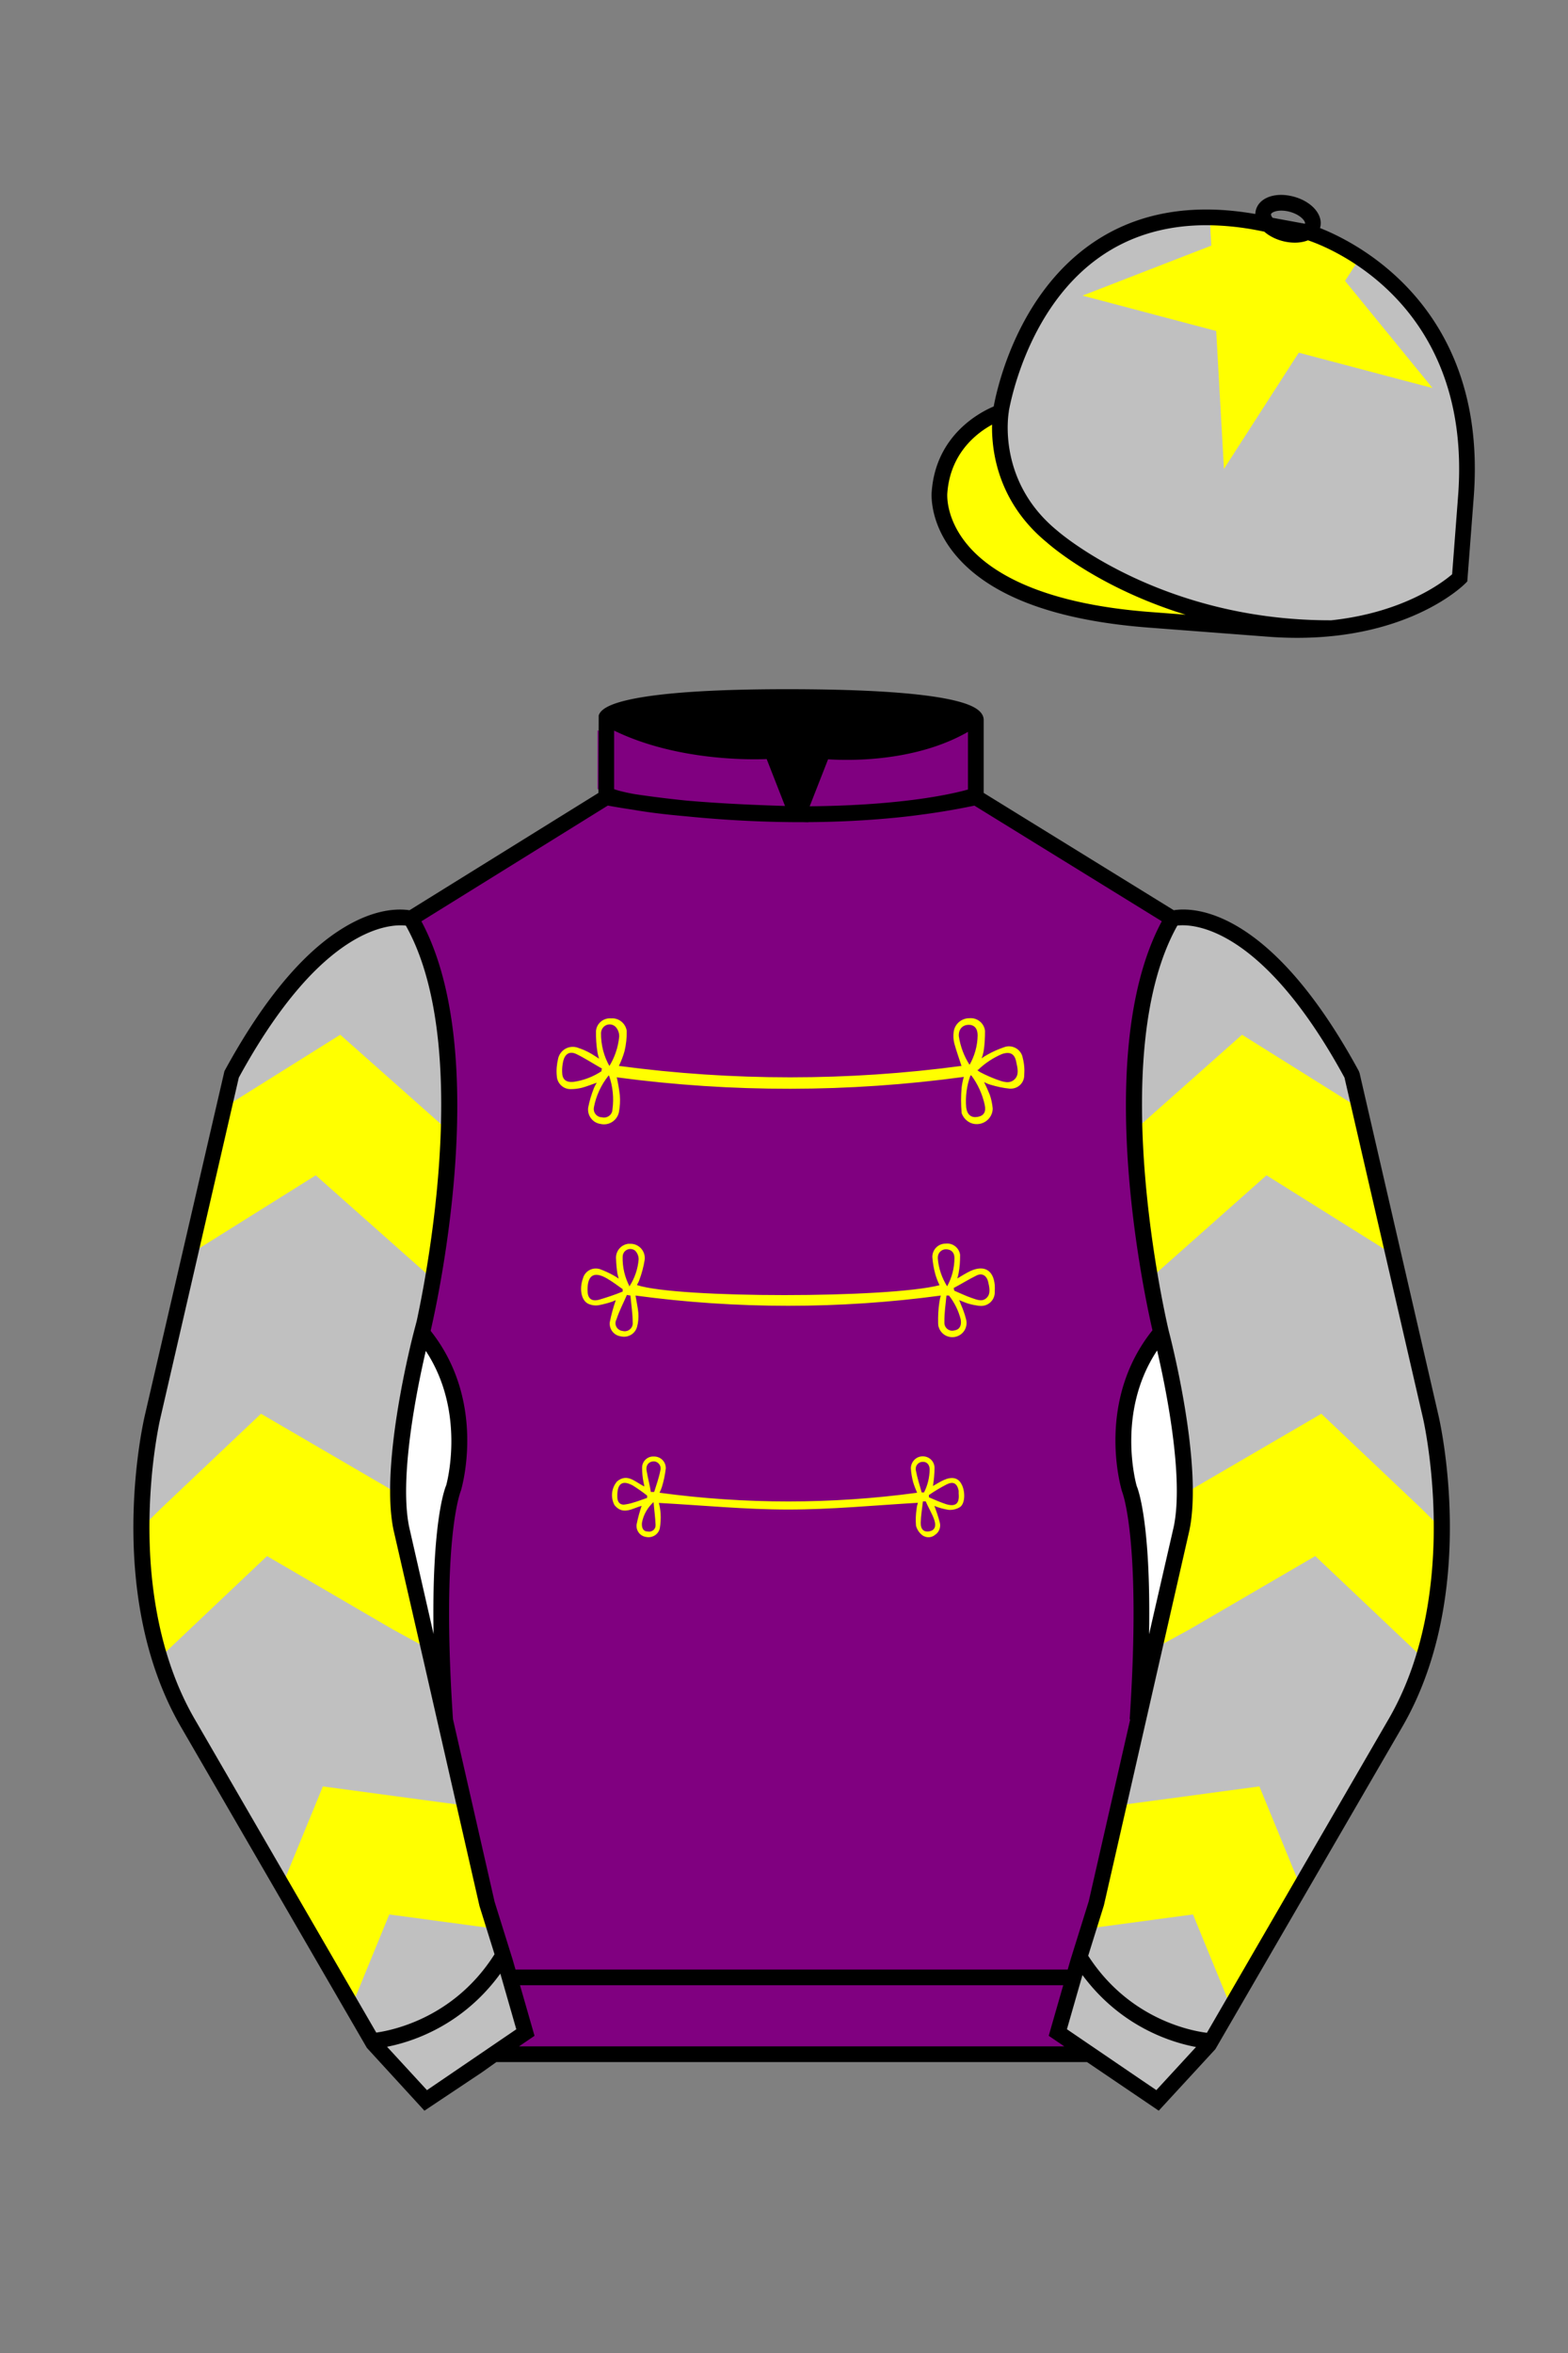
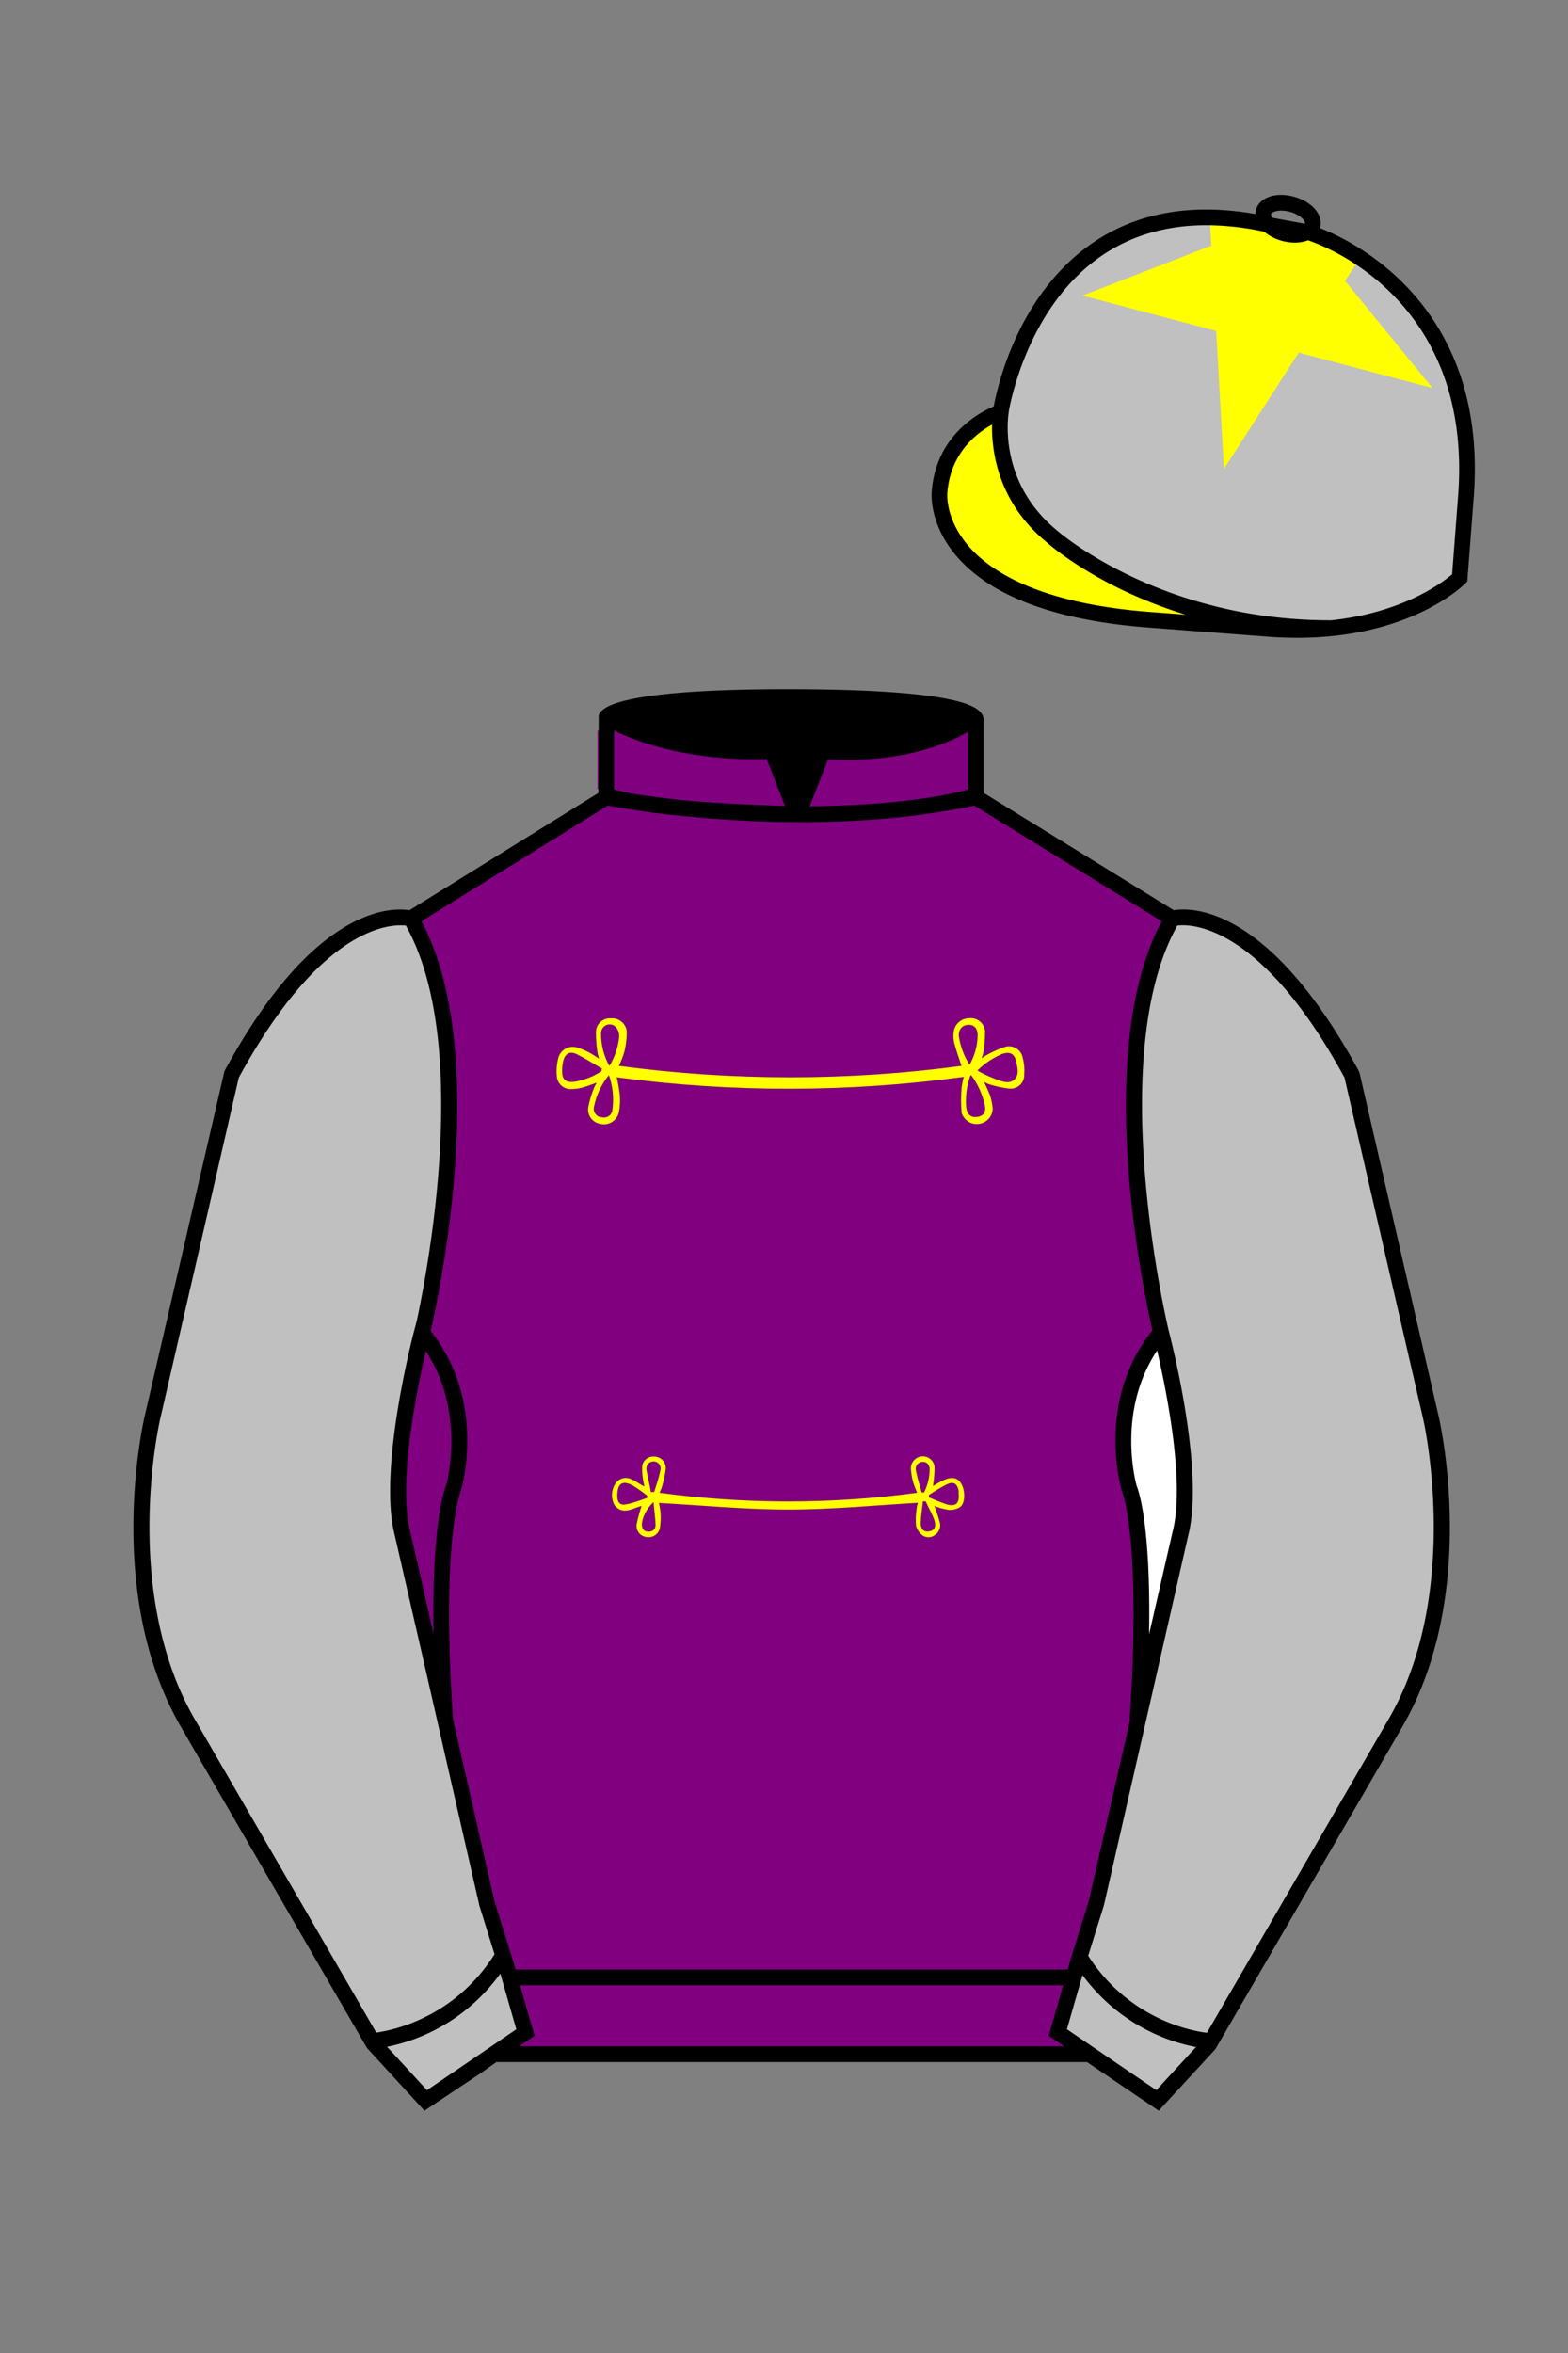
<svg xmlns="http://www.w3.org/2000/svg" viewBox="0 0 100 150">
  <rect x="0" y="0" width="100" height="150" fill="#808080" stroke="none" />
  <path d="M74.752 58.99s5.164-1.613 11.451 9.961l5.025 21.795s2.623 11.087-2.232 19.497l-11.869 20.482-3.318 3.605-4.346-2.944H31.484l-1.03.731-3.317 2.213-1.658-1.802-1.659-1.803-5.936-10.241-5.936-10.241c-2.427-4.205-2.985-9.08-2.936-12.902.049-3.823.705-6.595.705-6.595l2.512-10.897 2.512-10.898c3.144-5.787 6.007-8.277 8.084-9.321 2.077-1.043 3.368-.64 3.368-.64l6.228-3.865 6.229-3.865v-5.08s.087-.328 1.571-.655c1.483-.328 4.364-.655 9.95-.655 6.222 0 9.232.368 10.689.737 1.455.369 1.357.737 1.357.737v4.916l12.535 7.73z" fill="#800080" />
  <path fill="#FFFF00" d="M39.33,68.66c.09.38.15.76.2,1.15.03.37.01.73-.06,1.1-.12.53-.64.86-1.17.74,0,0,0,0,0,0-.5-.07-.85-.53-.79-1.03.08-.43.21-.86.37-1.26.05-.12.11-.23.18-.34-.35.12-.64.24-.94.32-.24.06-.48.09-.72.09-.48.01-.87-.37-.89-.84,0,0,0,0,0,0-.04-.38,0-.76.09-1.13.13-.51.64-.82,1.15-.7.05.01.1.03.15.05.22.07.43.16.64.27.21.11.4.24.67.41-.04-.12-.08-.25-.1-.37-.08-.47-.11-.94-.1-1.41.05-.48.48-.83.96-.79.49-.04.92.31,1,.79.01.44-.04.87-.14,1.3-.09.32-.21.63-.36.94,7.25.97,14.6.97,21.85,0-.16-.49-.33-.96-.46-1.44-.06-.24-.07-.48-.04-.72.06-.51.5-.89,1.02-.88.49-.04.92.32.98.8,0,.44-.02.88-.09,1.31-.03.15-.07.31-.13.45.11-.08.23-.16.36-.23.35-.2.72-.36,1.1-.49.46-.16.97.09,1.13.55.01.04.03.08.03.12.1.37.13.75.1,1.13,0,.47-.38.85-.86.85-.02,0-.05,0-.07,0-.41-.04-.82-.13-1.22-.25-.14-.04-.28-.1-.41-.17.13.26.25.53.36.8.1.28.16.58.19.88,0,.56-.47,1.01-1.03,1-.43,0-.81-.29-.95-.7-.05-.55-.05-1.1,0-1.64.03-.23.07-.45.14-.67-7.34,1-14.78,1.01-22.12.03ZM62.33,68.22c.07.06.14.11.22.15.33.17.67.32,1.02.45.37.13.79.3,1.12,0s.2-.74.12-1.13c-.1-.51-.39-.67-.9-.5-.57.24-1.1.59-1.54,1.02h-.04ZM38.35,68.27l.04-.15c-.55-.31-1.1-.67-1.64-.93-.43-.2-.72,0-.83.45-.05.23-.08.46-.07.69,0,.48.24.68.71.64.65-.09,1.28-.33,1.83-.7h-.04ZM61.89,68.56c-.24.66-.33,1.35-.27,2.05.07.47.33.66.73.59s.55-.33.45-.77c-.15-.68-.44-1.32-.85-1.87h-.06ZM38.83,68.01c.37-.58.59-1.24.66-1.92.01-.23-.07-.45-.22-.62-.21-.22-.56-.22-.77-.01-.1.1-.16.23-.17.38-.01.76.18,1.51.56,2.16l-.06.02ZM61.8,67.94c.35-.59.54-1.26.55-1.94,0-.45-.23-.68-.59-.67s-.64.27-.61.73c.1.66.34,1.3.71,1.86l-.06.02ZM38.8,68.58c-.46.58-.78,1.26-.92,1.99-.07.3.12.59.42.65.02,0,.04,0,.06,0,.29.09.6-.08.68-.36.01-.05.02-.09.02-.14.1-.73.02-1.47-.22-2.16l-.04.02Z" />
-   <path fill="#FFFF00" d="M40.65,81.93c2.61.84,15.97.84,19.27,0-.11-.23-.2-.46-.27-.7-.1-.36-.16-.72-.19-1.1,0-.47.37-.85.84-.85h0c.45-.06.87.26.93.71,0,.02,0,.03,0,.05,0,.37-.02.73-.09,1.1-.02.12-.05.24-.09.36.31-.18.55-.34.85-.48.87-.39,1.45-.05,1.54.89.01.14.01.28,0,.42.03.48-.34.9-.83.92-.07,0-.14,0-.21-.01-.21-.03-.42-.07-.62-.13-.19-.05-.37-.14-.61-.23.05.11.08.19.11.27.13.3.24.6.32.91.15.48-.11.99-.59,1.14s-.99-.11-1.14-.59c-.03-.08-.04-.17-.04-.25-.01-.45.01-.91.08-1.35.02-.14.05-.28.09-.42-6.46.87-13.01.87-19.47,0,.07.43.15.77.18,1.1.02.3,0,.6-.08.89-.12.45-.58.72-1.04.61-.44-.06-.75-.46-.7-.9.09-.47.22-.94.38-1.4-.05,0-.14.06-.23.09-.29.1-.58.17-.88.23-.21.03-.42,0-.61-.08-.48-.2-.62-.95-.37-1.64.12-.45.58-.71,1.02-.6.02,0,.05.01.07.02.3.11.58.24.85.39.1.05.19.12.34.21-.04-.14-.06-.22-.08-.3-.05-.31-.08-.63-.09-.94-.05-.48.29-.92.78-.98.04,0,.08,0,.13,0,.49-.01.9.38.92.87,0,.06,0,.12-.01.18-.07.42-.18.84-.33,1.24-.04.12-.1.23-.16.34ZM39.71,82.34v-.16c-.33-.23-.65-.48-1-.68-.83-.48-1.25-.21-1.24.75,0,.51.23.73.72.61.51-.15,1.02-.32,1.51-.52ZM60.82,82.11l.04.17c.36.15.72.33,1.1.46s.68.26.96,0,.18-.68.1-1.03-.35-.58-.72-.41c-.53.26-.99.55-1.48.81ZM60.41,81.99c.3-.55.46-1.17.46-1.8,0-.37-.23-.55-.55-.55-.28,0-.51.23-.51.52,0,.02,0,.05,0,.07.05.63.26,1.24.6,1.78v-.02ZM40.15,81.99c.33-.51.53-1.1.58-1.71,0-.21-.08-.4-.22-.55-.21-.17-.52-.14-.69.07-.07.09-.11.2-.11.32-.02.66.14,1.32.45,1.91v-.04ZM40.2,82.59l-.22-.04c-.22.51-.49,1.02-.66,1.55-.14.24-.06.54.18.68.07.04.14.06.22.07.27.07.55-.1.62-.37.01-.06.02-.12.01-.18,0-.55-.09-1.1-.14-1.68v-.04ZM60.52,82.59h-.16c-.05.55-.14,1.1-.13,1.68-.03.28.17.53.45.56.07,0,.13,0,.2-.02.31-.05.46-.3.39-.7-.14-.55-.39-1.06-.74-1.51v-.02Z" />
  <path fill="#FFFF00" d="M40.91,96c-.55.14-1.18.62-1.72-.05-.26-.49-.2-1.08.16-1.51.66-.55,1.16.04,1.74.32,0-.1-.04-.19-.05-.27-.06-.31-.09-.62-.09-.93,0-.4.33-.72.72-.71.01,0,.03,0,.04,0,.41,0,.74.31.75.72,0,.02,0,.03,0,.05-.05.4-.13.8-.25,1.18-.04.12-.09.24-.15.36,5.45.74,10.98.74,16.43,0-.09-.21-.18-.43-.25-.66-.08-.29-.13-.59-.15-.89,0-.41.32-.76.73-.77,0,0,.01,0,.02,0,.41-.01.75.31.76.72,0,0,0,0,0,0,0,.39-.04.78-.1,1.17.22-.12.44-.27.69-.38.51-.23.89-.15,1.1.21.28.44.28,1.27-.06,1.51-.22.14-.48.2-.74.18-.31-.05-.61-.13-.9-.25.13.34.25.69.34,1.04.09.3-.03.63-.29.8-.22.19-.54.21-.79.05-.21-.15-.36-.37-.43-.62-.03-.37-.02-.73.04-1.1.01-.12.04-.25.08-.37-2.74.16-5.51.43-8.27.43s-5.48-.27-8.25-.42c.06.22.09.44.11.67.02.32,0,.64-.05.95-.09.39-.48.63-.87.55-.39-.05-.66-.41-.61-.8,0,0,0,0,0,0,.08-.4.19-.8.32-1.19ZM59.24,95.3v.15c.36.16.72.31,1.1.44.61.18.86-.04.8-.68,0-.06,0-.12,0-.18-.1-.46-.33-.61-.75-.41-.39.2-.78.43-1.14.68ZM41.27,95.48v-.14c-.29-.23-.59-.44-.91-.64-.64-.35-.96-.15-.99.55,0,.06,0,.12,0,.18,0,.35.2.55.55.47.45-.07.9-.26,1.35-.41ZM58.79,95.14h.14c.23-.45.35-.95.36-1.46,0-.32-.2-.51-.45-.49-.24,0-.44.2-.44.44,0,.04,0,.07.01.11.09.47.24.93.37,1.4h.02ZM41.71,95.73c-.4.35-.68.83-.77,1.35-.03.33.09.55.36.55.22.05.45-.08.5-.3,0-.04.01-.08.01-.12-.02-.48-.09-.97-.13-1.47h.02ZM41.52,95.11h.2c.14-.45.3-.89.39-1.35.08-.24-.05-.5-.29-.58-.04-.01-.08-.02-.12-.02-.28,0-.51.19-.47.55.08.49.21.95.28,1.41ZM59.04,95.71h-.18c-.05.45-.13.91-.14,1.36s.22.61.55.55.45-.31.32-.71-.38-.79-.55-1.2Z" />
  <path fill="#C0C0C0" d="M83.483 14.819s11.045 3.167 10.006 16.831l-.299 3.929-.098 1.266s-3.854 3.878-12.191 3.244l-7.594-.578c-14.146-1.076-13.389-8.132-13.389-8.132.299-3.929 3.901-5.104 3.901-5.104s2.192-14.981 16.72-12.033l.391.107 2.553.47z" />
  <g id="CAP">
    <g id="PEAK">
      <path d="M63.8,26.2a9,9,0,0,0,3,7.76c3.71,3.09,12.89,6.12,12.89,6.12s-16-.32-18.06-4.83C61.6,35.25,56.69,30.28,63.8,26.2Z" fill="#FFFF00" />
    </g>
  </g>
  <path fill="#FFFF00" d="M86.677 16.521l-.148.231-.15.231-.15.232-.148.231-.15.231-.148.231.174.214.176.214.172.213.176.214.174.213.174.214.174.213.174.214.174.213.174.213.174.214.174.213.174.213.174.214.174.213.176.213.172.213.176.213.172.213.176.214.174.213.174.214.174.214.174.213.174.214.174.213.174.213.174.213.174.214.176.213.174.213.174.213-.268-.071-.266-.069-.266-.071-.266-.07-.268-.07-.266-.071-.268-.07-.266-.071-.266-.07-.266-.07-.268-.071-.266-.07-.266-.071-.268-.07-.266-.071-.266-.071-.266-.07-.267-.071-.266-.07-.266-.071-.268-.071-.266-.07-.266-.07-.268-.071-.266-.069-.266-.071-.268-.07-.266-.071-.266-.07-.268-.071-.266-.071-.266-.07-.148.231-.15.231-.15.231-.148.231-.15.232-.148.231-.148.232-.15.232-.148.23-.15.232-.15.231-.148.231-.148.232-.15.231-.148.231-.15.231-.152.238-.148.231-.15.232-.15.232-.148.231-.148.232-.15.232-.15.231-.149.232-.148.231-.149.231-.148.232-.15.232-.148.231-.15.232-.148.231-.016-.275-.016-.275-.016-.274-.014-.276-.016-.275-.016-.274-.016-.276-.014-.274-.016-.275-.016-.275-.016-.274-.016-.275-.014-.275-.016-.275-.016-.275-.014-.275-.016-.274-.016-.276-.016-.274-.014-.275-.016-.275-.016-.275-.016-.274-.014-.275-.016-.275-.016-.275-.016-.275-.014-.275-.016-.275-.016-.275-.016-.274-.014-.275-.268-.07-.266-.07-.266-.07-.266-.071-.268-.07-.266-.07-.266-.071-.267-.07-.266-.071-.267-.071-.267-.07-.266-.07-.266-.07-.267-.071-.266-.07-.266-.071-.267-.071-.265-.07-.266-.071-.267-.07-.265-.071-.266-.071-.267-.07-.266-.07-.267-.07-.267-.071-.266-.07-.266-.071-.267-.07-.266-.071-.265-.07-.267-.071.257-.1.256-.099.257-.1.256-.099.256-.099.257-.099.256-.1.256-.099.258-.1.256-.1.256-.1.257-.099.256-.1.258-.1.256-.099.257-.1.256-.099.257-.099.257-.1.256-.1.257-.099.257-.1.256-.1.258-.099.256-.1.256-.1.258-.099.256-.099.258-.1.256-.099.258-.1.256-.099-.016-.275-.016-.275-.016-.275-.014-.274-.016-.276-.014-.274s1.213-.202 3.552.356c0 0 1.627 1.116 2.775.435.017-.005 2.058.76 3.193 1.72z" />
  <path fill="#C0C0C0" d="M27.109 134.103l2.913-1.944 1.434-.999 2.014-1.385-1.298-4.521-1.154-3.698-5.45-23.896c-.876-4.191 1.314-12.492 1.314-12.492s4.328-17.817-.715-26.405c0 0-5.164-1.613-11.452 9.961L9.69 90.519s-2.623 11.088 2.231 19.498l11.871 20.482 3.317 3.604" />
  <path fill="#C0C0C0" d="M73.785 134.1l-2.912-1.944-1.434-1-2.014-1.384 1.297-4.521 1.154-3.698 5.451-23.896c.875-4.191-1.314-12.493-1.314-12.493s-4.328-17.816.715-26.404c0 0 5.164-1.613 11.451 9.961l5.025 21.795s2.623 11.087-2.232 19.497l-11.869 20.482-3.318 3.605" />
  <g fill="#FFFF00">
-     <path d="M86.692 70.645l-7.48-4.682-6.857 6.086c-.043 2.241.996 9.471.996 9.471l.563-.51 6.857-6.086 7.481 4.682.728.527-2.288-9.488zM75.565 95.228l.684-.43 8.018-4.673 6.328 5.993 1.371 1.353s.041 3.854-1.246 8.226l-.51-.507-6.328-5.993-8.018 4.673-2.361 1.289 1.879-8.205.183-1.726zM69.37 122.946l.291-.04.293-.038.291-.04.293-.039.291-.039.293-.039.291-.039.293-.039.291-.039.293-.039.291-.04.293-.039.291-.039.293-.039.291-.041.291-.039.293-.039.291-.039.293-.04.291-.038.293-.04.291-.038.293-.039.101.245.1.247.102.246.099.245.104.247.099.247.1.246.102.246.101.246.1.245.101.247.102.246.101.246.1.246.102.246.101.245.1.248.101.246.102.246.099.246.102.246.102.245.099.247 4.44-7.671-.102-.246-.099-.246-.102-.246-.102-.245-.101-.247-.1-.246-.101-.246-.102-.246-.1-.247-.101-.246-.102-.246-.099-.246-.102-.246-.101-.245-.102-.247-.1-.246-.101-.246-.102-.245-.101-.248-.1-.245-.101-.247-.102-.246-.1-.246-.101-.245-.102-.247-.291.04-.293.039-.291.039-.293.039-.291.04-.293.038-.291.039-.293.039-.291.04-.291.039-.293.04-.291.039-.293.04-.291.039-.293.039-.291.039-.291.04-.293.039-.291.039-.293.039-.291.04-.293.039-.291.039-.293.038-.291.04-.291.039-.293.039-.291.04-.293.04-.291.038-.293.04-1.335 5.789z" fill="#FFFF00" />
-   </g>
+     </g>
  <g fill="#FFFF00">
-     <path d="M14.218 70.645l7.48-4.682 6.858 6.086c.044 2.241-.996 9.471-.996 9.471l-.563-.51-6.858-6.086-7.48 4.682-.728.527 2.287-9.488zM25.346 95.228l-.685-.43-8.017-4.673-6.329 5.993-1.371 1.353s-.039 3.854 1.247 8.226l.509-.507 6.329-5.993 8.018 4.673 2.361 1.289-1.879-8.205-.183-1.726zM31.541 122.946l-.292-.04-.292-.038-.292-.04-.292-.039-.291-.039-.292-.039-.292-.039-.292-.039-.292-.039-.292-.039-.292-.04-.292-.039-.291-.039-.293-.039-.291-.041-.293-.039-.291-.039-.293-.039-.291-.04-.293-.038-.291-.04-.292-.038-.293-.039-.1.245-.101.247-.102.246-.1.245-.102.247-.1.247-.101.246-.101.246-.101.246-.101.245-.101.247-.101.246-.101.246-.101.246-.101.246-.101.245-.101.248-.1.246-.102.246-.1.246-.102.246-.101.245-.1.247-4.439-7.671.101-.246.101-.246.102-.246.1-.245.102-.247.1-.246.102-.246.1-.246.101-.247.102-.246.1-.246.101-.246.101-.246.101-.245.101-.247.101-.246.102-.246.1-.245.102-.248.1-.245.101-.247.102-.246.1-.246.101-.245.101-.247.291.04.293.039.291.039.293.039.291.04.293.038.291.039.293.039.291.04.292.039.292.04.292.039.292.04.292.039.292.039.291.039.293.04.291.039.291.039.293.039.291.04.293.039.291.039.293.038.291.04.292.039.292.039.292.04.292.04.292.038.292.04 1.336 5.789z" fill="#FFFF00" />
-   </g>
+     </g>
  <path fill="#800080" d="M47.835 48.387l1.188 2.979s-8-.104-10.917-1.063v-3.75c0 .001 3.843 2.084 9.729 1.834zm3.948 0l-1.219 3c5.563.094 10.125-1.063 10.125-1.063v-3.688c-3.656 2.033-8.906 1.751-8.906 1.751z" />
-   <path fill="#fff" d="M25.587 97.434c-.875-4.191 1.313-12.492 1.313-12.492 3.678 4.398 2.014 9.944 2.014 9.944s-1.313 2.917-.525 14.753l-2.802-12.205z" />
  <path fill="#fff" d="M75.345 97.434c.877-4.191-1.313-12.492-1.313-12.492-3.678 4.398-2.014 9.944-2.014 9.944s1.313 2.917.525 14.753l2.802-12.205z" />
  <path d="M84.819 40.543c-11.27 0-17.779-5.718-18.052-5.961-4.297-3.521-3.444-8.346-3.406-8.55l.982.184c-.033.181-.769 4.457 3.075 7.606.08.071 6.532 5.721 17.403 5.721h.09l.002 1h-.094z  M82.73 40.661c-.596 0-1.218-.023-1.867-.072l-7.593-.579c-6.005-.457-10.158-2.021-12.344-4.647-1.696-2.038-1.513-3.956-1.504-4.037.271-3.571 3.034-5.027 3.952-5.415.256-1.371 1.571-7.096 6.191-10.343 2.977-2.091 6.7-2.705 11.074-1.816l.423.115 2.559.471c.114.033 11.425 3.44 10.367 17.35l-.411 5.379-.13.13c-.151.154-3.53 3.464-10.717 3.464zm-5.795-26.304c-2.591 0-4.87.677-6.794 2.03-4.813 3.383-5.817 9.896-5.826 9.961l-.045.305-.294.098c-.134.044-3.289 1.132-3.558 4.667-.008.078-.137 1.629 1.303 3.337 1.386 1.645 4.527 3.718 11.625 4.258l7.594.578c7.166.546 10.944-2.356 11.67-2.982l.381-4.997c.977-12.83-9.1-16.144-9.624-16.307l-2.958-.58a17.567 17.567 0 0 0-3.474-.368z  M82.73 40.661c-.596 0-1.218-.023-1.867-.072l-7.593-.579c-6.005-.457-10.158-2.021-12.344-4.647-1.696-2.038-1.513-3.956-1.504-4.037.271-3.571 3.034-5.027 3.952-5.415.256-1.371 1.571-7.096 6.191-10.343 2.977-2.091 6.7-2.705 11.074-1.816l.423.115 2.559.471c.114.033 11.425 3.44 10.367 17.35l-.411 5.379-.13.13c-.151.154-3.53 3.464-10.717 3.464zm-5.795-26.304c-2.591 0-4.87.677-6.794 2.03-4.813 3.383-5.817 9.896-5.826 9.961l-.045.305-.294.098c-.134.044-3.289 1.132-3.558 4.667-.008.078-.137 1.629 1.303 3.337 1.386 1.645 4.527 3.718 11.625 4.258l7.594.578c7.166.546 10.944-2.356 11.67-2.982l.381-4.997c.977-12.83-9.1-16.144-9.624-16.307l-2.958-.58a17.567 17.567 0 0 0-3.474-.368z  M82.574 15.469a3.11 3.11 0 0 1-.82-.114c-.686-.19-1.256-.589-1.524-1.066-.169-.299-.215-.613-.132-.908.223-.802 1.273-1.161 2.436-.838.685.189 1.255.587 1.524 1.065.169.299.215.614.132.91-.082.295-.282.54-.58.709-.285.16-.646.242-1.036.242zm-.858-2.042c-.389 0-.63.131-.655.223-.009.033.005.087.039.147.104.185.409.452.922.594.513.143.91.07 1.095-.035.061-.035.101-.074.109-.107l.001-.002c.01-.033-.005-.088-.04-.149-.104-.185-.408-.451-.92-.593a2.105 2.105 0 0 0-.551-.078z  M73.901 134.551l-7.018-4.773 1.396-4.866 1.157-3.71 5.441-23.858c.839-4.021-1.289-12.173-1.311-12.254-.181-.745-4.32-18.123.767-26.785l.099-.167.184-.057c.229-.071 5.632-1.596 12.04 10.199l.048.126 5.025 21.795c.108.458 2.611 11.375-2.287 19.859L77.51 130.632l-3.609 3.919zm-5.857-5.19l5.701 3.883 2.991-3.249 11.842-20.436c4.696-8.134 2.204-19.022 2.179-19.131l-5.011-21.731c-5.364-9.843-9.742-9.825-10.658-9.696-4.709 8.387-.593 25.667-.55 25.842.088.334 2.206 8.455 1.317 12.714l-5.453 23.905-1.164 3.736-1.194 4.163zM27.069 134.554l-3.671-4.006-11.871-20.482c-4.897-8.485-2.394-19.403-2.284-19.864l5.071-21.919c6.411-11.799 11.813-10.27 12.04-10.199l.185.057.098.167c5.087 8.663.948 26.041.77 26.776-.024.091-2.152 8.245-1.31 12.271l5.448 23.888 1.144 3.661 1.4 4.877-7.02 4.773zm-2.834-4.555l2.99 3.248 5.702-3.883-1.198-4.175-1.151-3.688-5.46-23.934c-.893-4.267 1.227-12.388 1.317-12.731.04-.165 4.155-17.44-.551-25.829-.909-.107-5.339-.069-10.661 9.692l-5.008 21.729c-.026.111-2.519 11.001 2.176 19.136l11.844 20.435z  M23.777 130.604l-.057-.998c.049-.003 4.939-.348 7.894-5.146l.852.523c-3.237 5.258-8.468 5.609-8.689 5.621z  M27.903 109.751l-2.805-12.215c-.89-4.259 1.229-12.379 1.319-12.723l.247-.935.621.742c3.807 4.551 2.18 10.171 2.109 10.408-.034.087-1.268 3.124-.505 14.576l-.986.147zm-1.827-12.425l1.575 6.859c-.126-7.325.762-9.403.808-9.505-.004 0 1.317-4.618-1.323-8.591-.54 2.327-1.721 8.062-1.06 11.237zM51.09 52.412c-6.99 0-12.442-1.079-12.523-1.095l.198-.98c.12.025 12.197 2.409 23.363.001l.211.978c-3.813.822-7.727 1.096-11.249 1.096z  M51.547 52.42l-.754-.02c-10.628-.278-12.238-1.21-12.453-1.394l.65-.76-.325.38.288-.408c.059.036 1.529.871 11.112 1.161l-1.17-2.989c-1.409.054-6.492.059-10.477-2.209l.494-.869c4.315 2.455 10.223 2.065 10.282 2.063l.367-.026 1.986 5.071z  M50.904 52.404h-.733l1.983-5.065.379.041c.058.007 5.735.577 9.436-2.061l.58.814c-3.475 2.477-8.334 2.363-9.738 2.272L51.638 51.4c7.338-.069 10.418-1.167 10.449-1.178l.344.939c-.139.051-3.485 1.243-11.527 1.243z  M73.031 109.751l-.986-.146c.762-11.452-.472-14.489-.484-14.519-.092-.295-1.719-5.915 2.088-10.466l.621-.742.246.935c.091.344 2.209 8.465 1.318 12.723l-.002.01-2.801 12.205zm.766-23.661c-2.652 3.985-1.314 8.603-1.3 8.652.027.051.912 2.12.786 9.44l1.573-6.856c.663-3.176-.518-8.911-1.059-11.236zM32.544 125.555h35.971v1H32.544zM77.101 130.604c-.222-.012-5.455-.362-8.689-5.621l.852-.523c2.964 4.818 7.844 5.144 7.893 5.146l-.056.998zM50.949 44.453c9.949 0 11.197 1.295 11.197 1.295-3.447 2.682-9.653 2.065-9.653 2.065l-1.61 3.884-1.652-3.822c-8.023 0-10.431-2.188-10.431-2.188s1.083-1.234 12.149-1.234z  M73.899 134.553l-4.575-3.1H31.658l-.9.639-3.685 2.459-3.671-4.007-11.871-20.482c-2.565-4.445-3.049-9.609-3.003-13.16.049-3.834.691-6.588.719-6.703l5.071-21.919c2.657-4.891 5.449-8.097 8.299-9.529 1.731-.87 2.992-.805 3.498-.724l12.051-7.479.017-4.93c.111-.418.748-.75 1.947-1.015 2.004-.442 5.388-.667 10.058-.667 5.202 0 8.839.253 10.812.752.907.23 1.427.502 1.636.857a.696.696 0 0 1 .099.391v4.611l12.125 7.479c1.135-.186 6.067-.296 11.799 10.253l.048.126L91.732 90.2c.108.458 2.611 11.375-2.287 19.859L77.51 130.632l-3.611 3.921zm-49.659-4.558l2.99 3.249 4.109-2.791h38.292l4.116 2.789 2.989-3.247 11.842-20.436c4.701-8.143 2.204-19.022 2.179-19.131l-5.011-21.732c-5.95-10.916-10.79-9.678-10.836-9.661l-.212.061-.194-.114-12.771-7.877v-5.079c-.095-.068-.353-.209-.98-.369-1.301-.329-4.189-.722-10.566-.722-5.727 0-8.513.35-9.842.644-.712.157-1.041.303-1.179.382v5.143l-12.887 7.998-.218-.068c-.006-.002-1.155-.315-2.994.609-1.825.917-4.664 3.233-7.837 9.053l-5.008 21.729c-.007.03-.645 2.771-.692 6.489-.044 3.425.417 8.398 2.869 12.646l11.841 20.435zm14.835-83.971z  " fill="#000000" />
</svg>